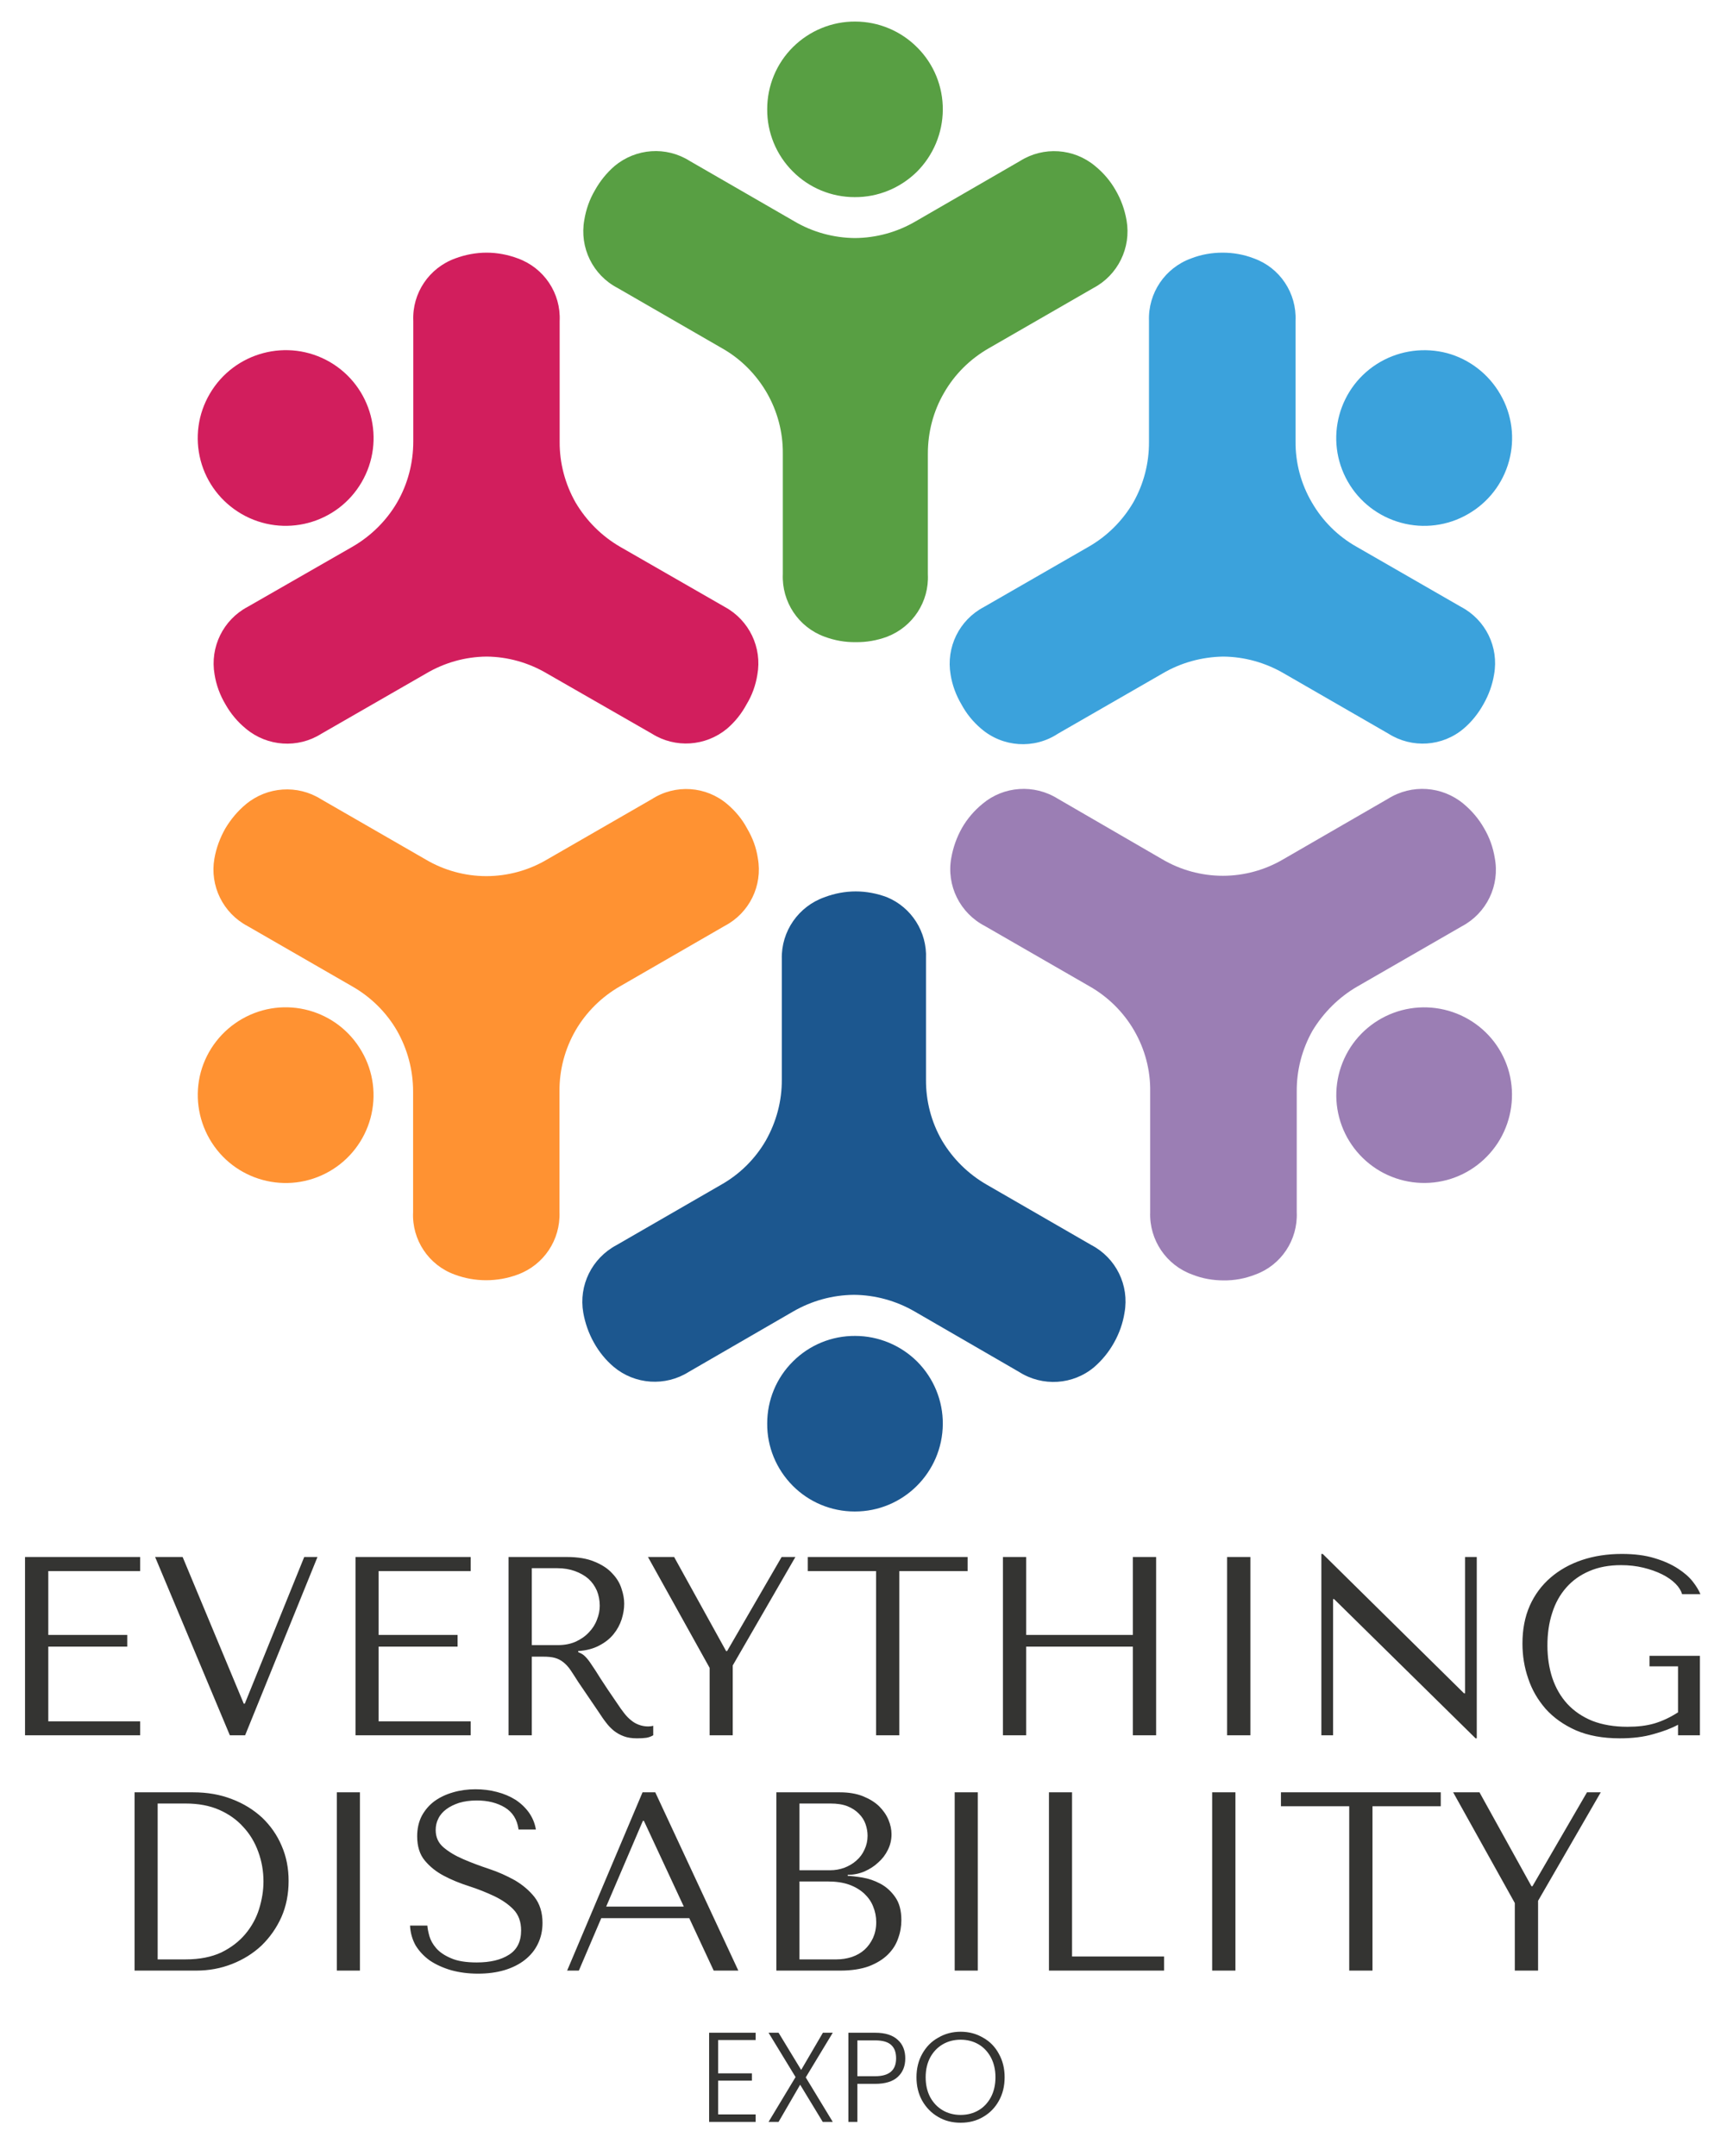
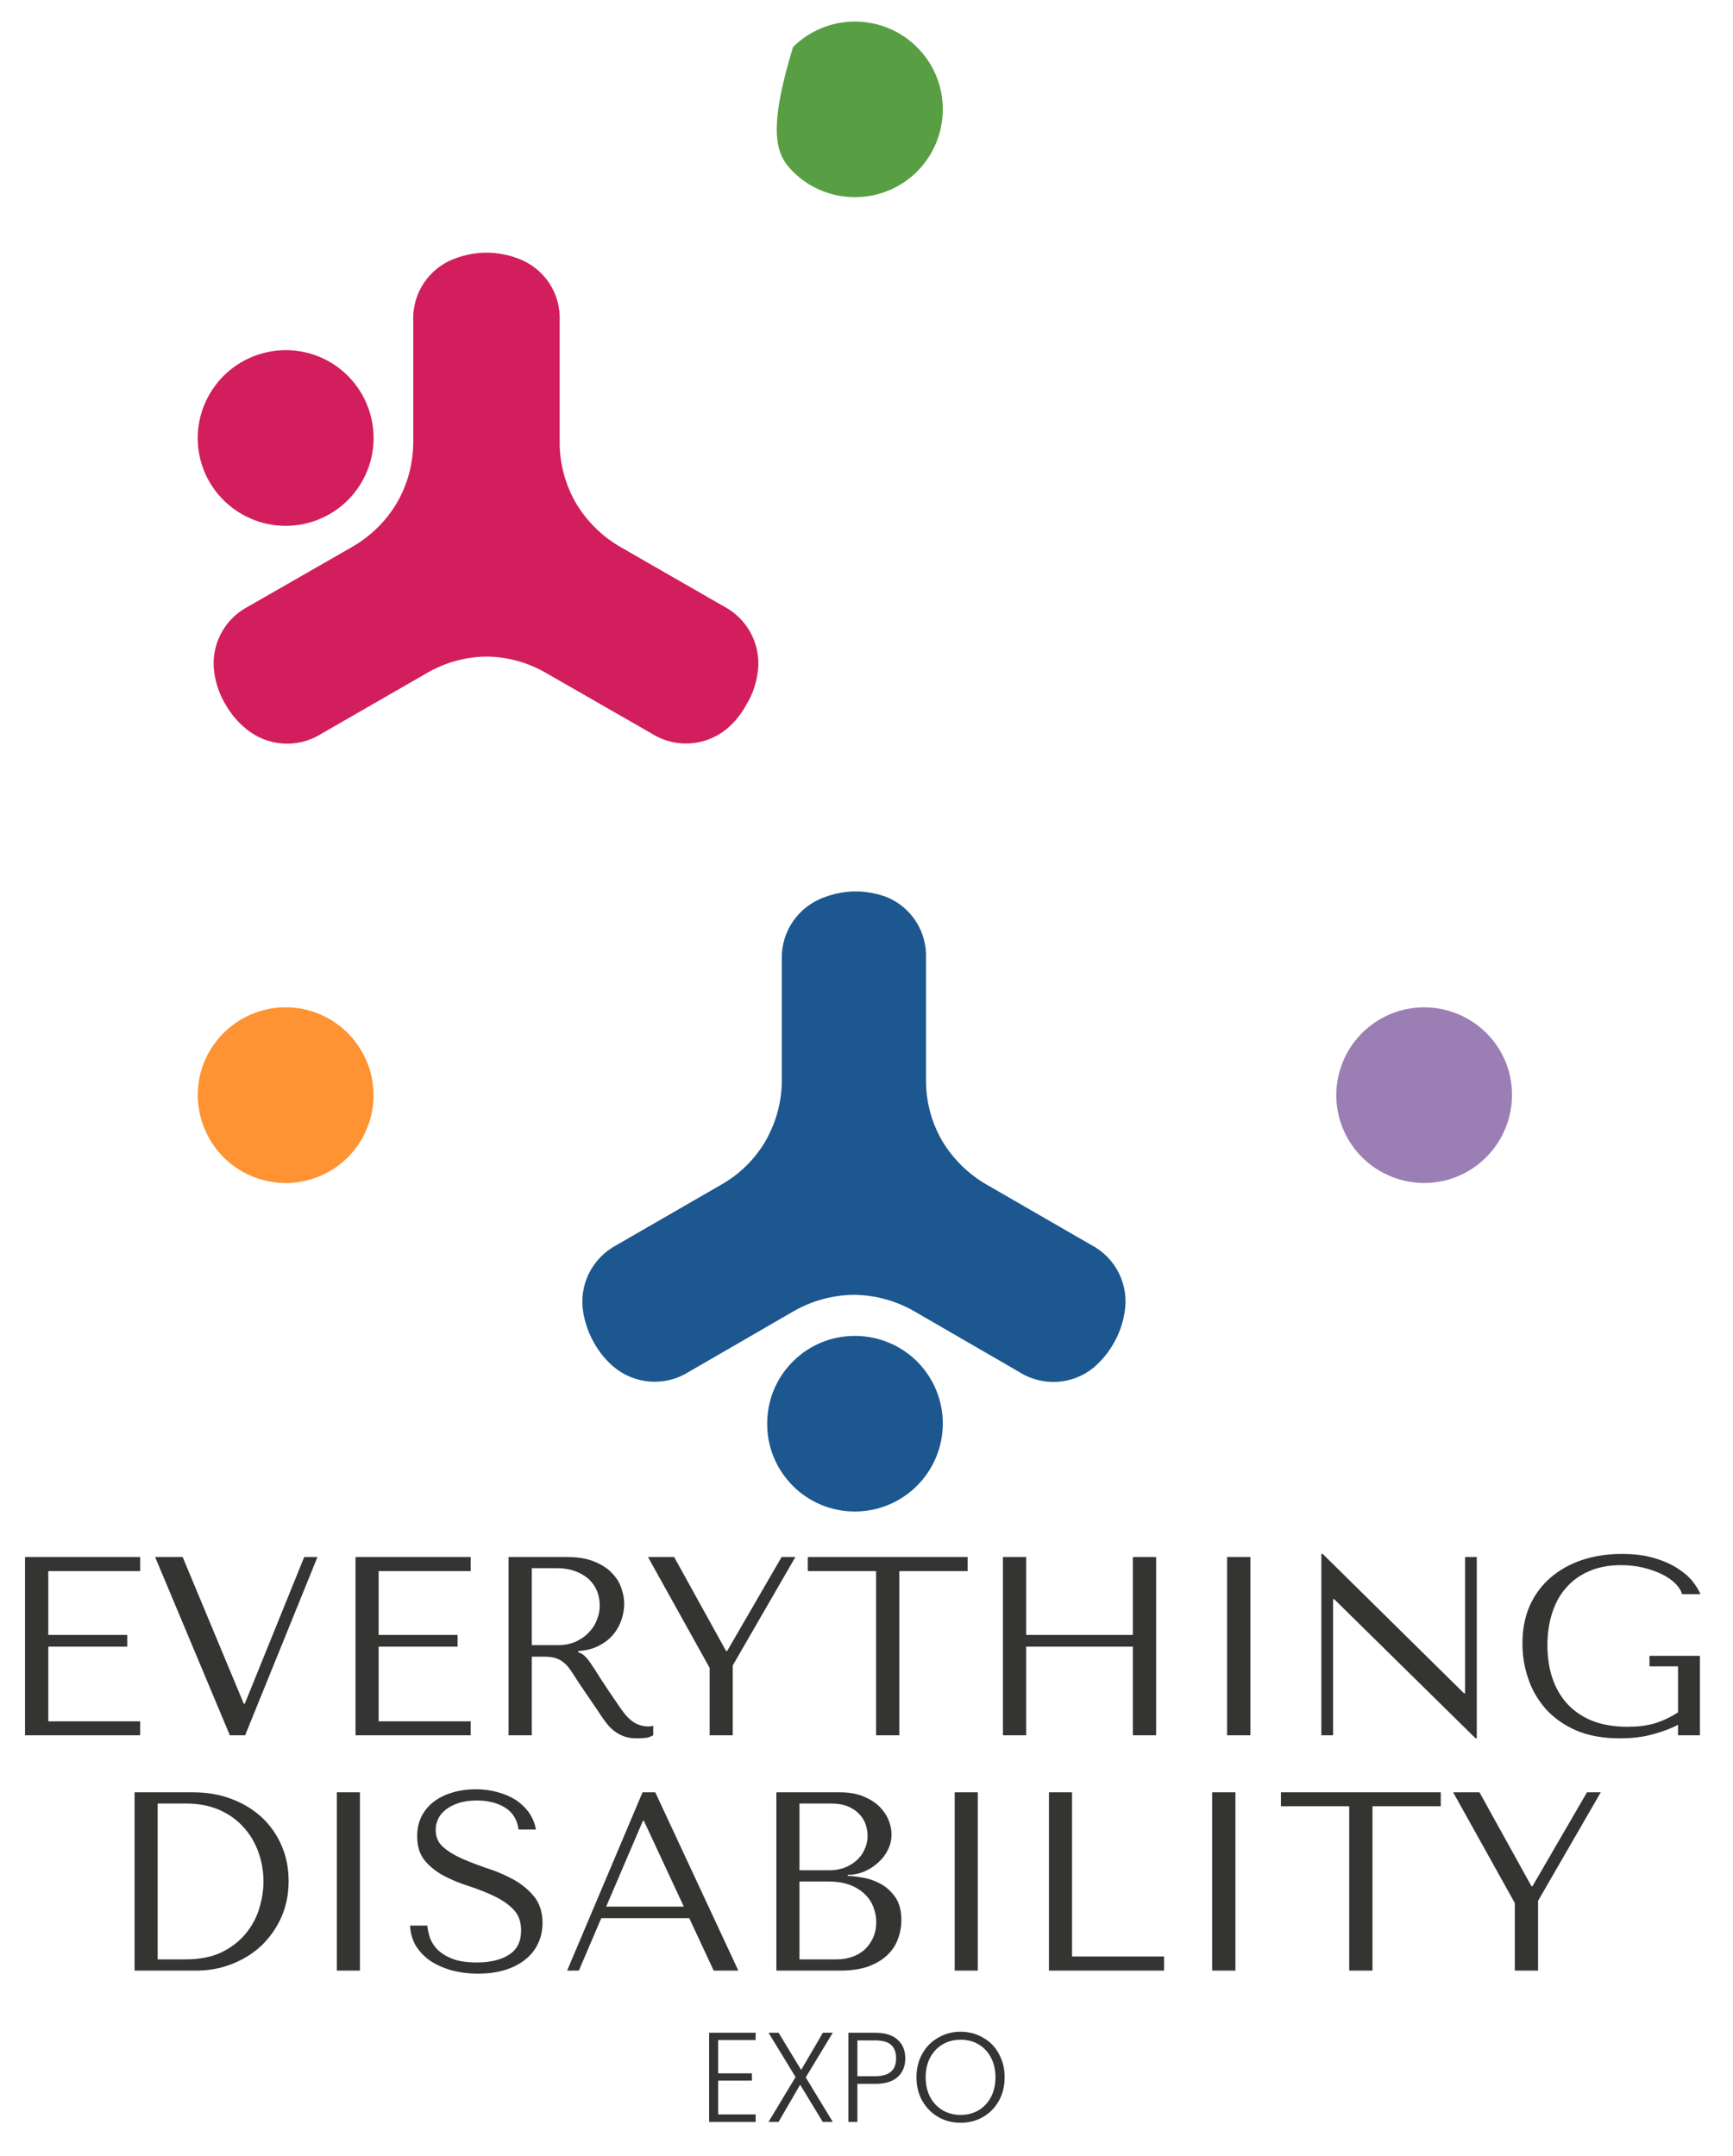
<svg xmlns="http://www.w3.org/2000/svg" width="100%" height="100%" viewBox="0 0 90 112" version="1.1" xml:space="preserve" style="fill-rule:evenodd;clip-rule:evenodd;stroke-linejoin:round;stroke-miterlimit:2;">
  <g transform="matrix(8.82,0,0,8.82,-0.288,80.721)">
    <g>
-       <path d="M5.496,-5.769L5.496,-6.481C5.496,-6.606 5.528,-6.73 5.591,-6.838C5.654,-6.948 5.745,-7.038 5.855,-7.101L6.471,-7.456C6.615,-7.532 6.694,-7.693 6.666,-7.854C6.655,-7.917 6.634,-7.976 6.602,-8.031C6.571,-8.086 6.53,-8.134 6.481,-8.174C6.356,-8.279 6.177,-8.291 6.039,-8.204L5.425,-7.849C5.316,-7.785 5.193,-7.751 5.067,-7.75C4.941,-7.751 4.817,-7.785 4.709,-7.849L4.094,-8.204C3.955,-8.292 3.777,-8.279 3.651,-8.174C3.605,-8.134 3.566,-8.086 3.536,-8.032C3.504,-7.978 3.483,-7.918 3.473,-7.856C3.444,-7.694 3.523,-7.532 3.669,-7.456L4.284,-7.101C4.394,-7.039 4.484,-6.948 4.547,-6.84C4.61,-6.731 4.643,-6.607 4.642,-6.482L4.642,-5.771C4.635,-5.607 4.734,-5.458 4.888,-5.402C4.947,-5.38 5.009,-5.369 5.071,-5.37C5.134,-5.369 5.197,-5.38 5.256,-5.402C5.407,-5.46 5.504,-5.608 5.496,-5.769Z" style="fill:rgb(88,159,67);" />
-     </g>
+       </g>
    <g>
      <clipPath id="_clip1">
        <rect x="1.197" y="-9.025" width="7.738" height="8.775" />
      </clipPath>
      <g clip-path="url(#_clip1)">
-         <path d="M5.068,-9.025C4.931,-9.026 4.799,-8.971 4.702,-8.875C4.604,-8.778 4.55,-8.646 4.55,-8.509C4.549,-8.372 4.603,-8.24 4.7,-8.143C4.796,-8.046 4.927,-7.991 5.065,-7.991C5.202,-7.99 5.333,-8.044 5.431,-8.14C5.528,-8.237 5.583,-8.368 5.584,-8.505C5.585,-8.643 5.531,-8.775 5.434,-8.872C5.337,-8.97 5.205,-9.025 5.068,-9.025Z" style="fill:rgb(88,159,67);" />
+         <path d="M5.068,-9.025C4.931,-9.026 4.799,-8.971 4.702,-8.875C4.549,-8.372 4.603,-8.24 4.7,-8.143C4.796,-8.046 4.927,-7.991 5.065,-7.991C5.202,-7.99 5.333,-8.044 5.431,-8.14C5.528,-8.237 5.583,-8.368 5.584,-8.505C5.585,-8.643 5.531,-8.775 5.434,-8.872C5.337,-8.97 5.205,-9.025 5.068,-9.025Z" style="fill:rgb(88,159,67);" />
      </g>
    </g>
    <g>
-       <path d="M6.262,-4.831L6.877,-5.185C6.985,-5.249 7.109,-5.283 7.235,-5.285C7.361,-5.284 7.485,-5.249 7.594,-5.185L8.208,-4.831C8.347,-4.743 8.526,-4.755 8.651,-4.861C8.698,-4.901 8.737,-4.95 8.767,-5.004C8.798,-5.058 8.82,-5.118 8.83,-5.18C8.859,-5.341 8.78,-5.502 8.635,-5.578L8.02,-5.932C7.91,-5.994 7.82,-6.084 7.757,-6.193C7.693,-6.302 7.66,-6.426 7.661,-6.552L7.661,-7.263C7.668,-7.426 7.569,-7.575 7.416,-7.63C7.357,-7.653 7.295,-7.664 7.231,-7.664C7.168,-7.664 7.105,-7.653 7.046,-7.63C6.892,-7.574 6.792,-7.426 6.798,-7.262L6.798,-6.551C6.799,-6.425 6.767,-6.301 6.705,-6.192C6.641,-6.083 6.55,-5.993 6.441,-5.931L5.826,-5.577C5.681,-5.501 5.602,-5.34 5.63,-5.178C5.64,-5.116 5.662,-5.057 5.694,-5.003C5.723,-4.949 5.762,-4.901 5.809,-4.861C5.936,-4.751 6.121,-4.738 6.262,-4.831Z" style="fill:rgb(59,162,220);" />
-     </g>
+       </g>
    <g>
      <clipPath id="_clip2">
        <rect x="1.197" y="-9.025" width="7.738" height="8.775" />
      </clipPath>
      <g clip-path="url(#_clip2)">
-         <path d="M8.867,-6.829C8.799,-6.948 8.686,-7.036 8.554,-7.072C8.421,-7.107 8.28,-7.089 8.161,-7.021C7.913,-6.879 7.827,-6.563 7.969,-6.315C8.037,-6.196 8.15,-6.109 8.283,-6.073C8.415,-6.037 8.557,-6.055 8.676,-6.124C8.795,-6.192 8.882,-6.304 8.918,-6.437C8.954,-6.569 8.936,-6.71 8.867,-6.829Z" style="fill:rgb(59,162,220);" />
-       </g>
+         </g>
    </g>
    <g>
-       <path d="M5.832,-3.698L6.448,-3.343C6.557,-3.281 6.648,-3.191 6.711,-3.082C6.774,-2.973 6.807,-2.849 6.805,-2.723L6.805,-2.013C6.799,-1.849 6.9,-1.7 7.054,-1.645C7.112,-1.622 7.174,-1.611 7.237,-1.611C7.301,-1.61 7.364,-1.622 7.423,-1.645C7.576,-1.7 7.675,-1.849 7.668,-2.012L7.668,-2.723C7.667,-2.849 7.699,-2.972 7.761,-3.082C7.826,-3.189 7.916,-3.279 8.025,-3.342L8.641,-3.697C8.786,-3.774 8.865,-3.937 8.834,-4.099C8.824,-4.161 8.803,-4.22 8.771,-4.274C8.74,-4.329 8.699,-4.377 8.65,-4.418C8.524,-4.523 8.345,-4.535 8.206,-4.448L7.59,-4.092C7.482,-4.028 7.358,-3.994 7.233,-3.994C7.107,-3.994 6.983,-4.028 6.875,-4.092L6.261,-4.448C6.122,-4.535 5.943,-4.523 5.818,-4.418C5.769,-4.378 5.728,-4.33 5.697,-4.276C5.666,-4.221 5.645,-4.162 5.634,-4.1C5.604,-3.937 5.685,-3.774 5.832,-3.698Z" style="fill:rgb(155,126,180);" />
-     </g>
+       </g>
    <g>
      <clipPath id="_clip3">
        <rect x="1.197" y="-9.025" width="7.738" height="8.775" />
      </clipPath>
      <g clip-path="url(#_clip3)">
        <path d="M8.865,-2.442C8.934,-2.561 8.953,-2.702 8.919,-2.834C8.884,-2.967 8.798,-3.08 8.679,-3.149C8.56,-3.218 8.419,-3.237 8.286,-3.202C8.154,-3.167 8.04,-3.081 7.971,-2.962C7.902,-2.843 7.883,-2.702 7.918,-2.57C7.953,-2.437 8.04,-2.324 8.158,-2.255C8.277,-2.186 8.418,-2.167 8.551,-2.202C8.683,-2.237 8.796,-2.324 8.865,-2.442Z" style="fill:rgb(155,126,180);" />
      </g>
    </g>
    <g>
      <path d="M4.636,-3.504L4.636,-2.794C4.637,-2.668 4.604,-2.545 4.542,-2.435C4.479,-2.326 4.388,-2.236 4.278,-2.174L3.663,-1.819C3.518,-1.742 3.439,-1.582 3.467,-1.421C3.478,-1.359 3.499,-1.299 3.53,-1.244C3.56,-1.19 3.599,-1.142 3.646,-1.102C3.771,-0.997 3.95,-0.985 4.088,-1.072L4.703,-1.428C4.812,-1.491 4.935,-1.525 5.061,-1.526C5.186,-1.525 5.309,-1.491 5.418,-1.428L6.033,-1.072C6.171,-0.984 6.351,-0.995 6.476,-1.101C6.523,-1.142 6.562,-1.19 6.592,-1.244C6.623,-1.299 6.644,-1.358 6.654,-1.421C6.683,-1.582 6.604,-1.743 6.459,-1.819L5.844,-2.174C5.734,-2.237 5.643,-2.327 5.579,-2.435C5.516,-2.544 5.484,-2.668 5.485,-2.794L5.485,-3.506C5.492,-3.663 5.4,-3.808 5.255,-3.868C5.196,-3.89 5.134,-3.902 5.071,-3.902C5.009,-3.902 4.946,-3.89 4.888,-3.868C4.734,-3.814 4.632,-3.667 4.636,-3.504Z" style="fill:rgb(28,87,143);" />
    </g>
    <g>
      <clipPath id="_clip4">
        <rect x="1.197" y="-9.025" width="7.738" height="8.775" />
      </clipPath>
      <g clip-path="url(#_clip4)">
        <path d="M5.065,-0.25C5.35,-0.249 5.582,-0.48 5.584,-0.765C5.585,-0.902 5.531,-1.034 5.434,-1.132C5.337,-1.229 5.205,-1.284 5.068,-1.284C4.931,-1.285 4.799,-1.231 4.702,-1.134C4.604,-1.037 4.55,-0.906 4.55,-0.768C4.549,-0.631 4.603,-0.5 4.7,-0.402C4.796,-0.305 4.927,-0.25 5.065,-0.25Z" style="fill:rgb(28,87,143);" />
      </g>
    </g>
    <g>
      <path d="M4.301,-5.577L3.685,-5.931C3.576,-5.994 3.486,-6.084 3.422,-6.192C3.36,-6.301 3.327,-6.425 3.328,-6.551L3.328,-7.261C3.336,-7.425 3.236,-7.574 3.082,-7.63C3.023,-7.652 2.961,-7.664 2.898,-7.664C2.835,-7.664 2.772,-7.652 2.713,-7.63C2.559,-7.574 2.459,-7.426 2.466,-7.262L2.466,-6.552C2.466,-6.426 2.434,-6.302 2.371,-6.193C2.308,-6.085 2.217,-5.995 2.108,-5.932L1.491,-5.578C1.347,-5.502 1.268,-5.341 1.296,-5.18C1.306,-5.117 1.328,-5.058 1.36,-5.004C1.391,-4.949 1.432,-4.9 1.481,-4.86C1.607,-4.755 1.786,-4.743 1.924,-4.83L2.541,-5.185C2.649,-5.249 2.772,-5.284 2.898,-5.285C3.023,-5.284 3.146,-5.249 3.254,-5.185L3.871,-4.831C4.009,-4.744 4.187,-4.756 4.313,-4.86C4.36,-4.9 4.399,-4.949 4.428,-5.003C4.461,-5.057 4.482,-5.116 4.492,-5.178C4.521,-5.338 4.444,-5.499 4.301,-5.577Z" style="fill:rgb(210,30,93);" />
    </g>
    <g>
      <path d="M1.268,-6.833C1.198,-6.714 1.179,-6.573 1.214,-6.44C1.249,-6.307 1.336,-6.194 1.455,-6.125C1.702,-5.982 2.018,-6.065 2.162,-6.312C2.306,-6.559 2.222,-6.876 1.975,-7.02C1.728,-7.163 1.412,-7.079 1.268,-6.833Z" style="fill:rgb(210,30,93);" />
    </g>
    <g>
-       <path d="M3.87,-4.445L3.254,-4.09C3.146,-4.026 3.022,-3.992 2.896,-3.992C2.771,-3.992 2.647,-4.026 2.539,-4.09L1.923,-4.445C1.785,-4.532 1.606,-4.52 1.48,-4.415C1.432,-4.375 1.391,-4.326 1.359,-4.272C1.328,-4.217 1.306,-4.158 1.295,-4.095C1.267,-3.935 1.346,-3.774 1.49,-3.698L2.106,-3.343C2.215,-3.281 2.307,-3.191 2.37,-3.082C2.432,-2.973 2.465,-2.85 2.465,-2.724L2.465,-2.013C2.457,-1.85 2.557,-1.7 2.711,-1.645C2.77,-1.623 2.832,-1.612 2.895,-1.612C2.958,-1.612 3.021,-1.623 3.08,-1.645C3.234,-1.701 3.333,-1.849 3.327,-2.013L3.327,-2.725C3.326,-2.851 3.359,-2.975 3.422,-3.084C3.485,-3.192 3.576,-3.282 3.685,-3.344L4.3,-3.699C4.445,-3.775 4.524,-3.936 4.495,-4.097C4.486,-4.159 4.464,-4.218 4.432,-4.272C4.403,-4.327 4.363,-4.375 4.316,-4.415C4.19,-4.523 4.009,-4.535 3.87,-4.445Z" style="fill:rgb(255,146,50);" />
-     </g>
+       </g>
    <g>
      <path d="M1.266,-2.445C1.408,-2.197 1.724,-2.111 1.972,-2.253C2.091,-2.321 2.178,-2.434 2.214,-2.566C2.25,-2.699 2.232,-2.84 2.163,-2.959C2.021,-3.207 1.706,-3.293 1.458,-3.151C1.339,-3.083 1.251,-2.97 1.215,-2.838C1.179,-2.705 1.198,-2.564 1.266,-2.445Z" style="fill:rgb(255,146,50);" />
    </g>
  </g>
  <g transform="matrix(8.82,0,0,8.82,-0.288,80.721)">
    <path d="M0.18,0.018L0.18,1.068L0.858,1.068L0.858,0.986L0.317,0.986L0.317,0.546L0.782,0.546L0.782,0.477L0.317,0.477L0.317,0.101L0.858,0.101L0.858,0.018L0.18,0.018M0.946,0.018L1.386,1.068L1.476,1.068L1.902,0.018L1.824,0.018L1.474,0.882L1.468,0.882L1.108,0.018L0.946,0.018M2.126,0.018L2.126,1.068L2.804,1.068L2.804,0.986L2.262,0.986L2.262,0.546L2.727,0.546L2.727,0.477L2.262,0.477L2.262,0.101L2.804,0.101L2.804,0.018L2.126,0.018M3.027,0.018L3.027,1.068L3.164,1.068L3.164,0.605L3.23,0.605C3.258,0.605 3.281,0.607 3.299,0.612C3.318,0.617 3.335,0.626 3.35,0.638C3.365,0.65 3.379,0.665 3.392,0.684C3.405,0.703 3.42,0.727 3.438,0.755L3.557,0.93C3.572,0.953 3.586,0.974 3.601,0.993C3.615,1.012 3.631,1.028 3.648,1.042C3.665,1.055 3.684,1.066 3.706,1.074C3.727,1.082 3.753,1.086 3.783,1.086C3.805,1.086 3.823,1.085 3.837,1.083C3.851,1.081 3.865,1.076 3.879,1.068L3.879,1.012C3.874,1.014 3.869,1.014 3.864,1.015C3.859,1.015 3.854,1.016 3.849,1.016C3.828,1.016 3.81,1.012 3.794,1.006C3.778,1 3.763,0.992 3.749,0.98C3.735,0.969 3.721,0.955 3.708,0.938C3.695,0.922 3.682,0.903 3.668,0.882C3.626,0.821 3.593,0.772 3.57,0.736C3.547,0.699 3.529,0.671 3.515,0.651C3.502,0.631 3.491,0.617 3.482,0.608C3.474,0.599 3.464,0.591 3.452,0.585L3.437,0.578L3.437,0.572C3.485,0.569 3.526,0.558 3.56,0.54C3.595,0.522 3.623,0.5 3.645,0.473C3.667,0.446 3.683,0.416 3.693,0.385C3.703,0.353 3.708,0.323 3.708,0.293C3.708,0.266 3.703,0.236 3.692,0.204C3.682,0.172 3.664,0.142 3.638,0.115C3.613,0.087 3.578,0.064 3.534,0.046C3.49,0.027 3.435,0.018 3.368,0.018L3.027,0.018M3.164,0.084L3.315,0.084C3.353,0.084 3.387,0.09 3.418,0.101C3.448,0.112 3.475,0.127 3.497,0.146C3.519,0.166 3.535,0.189 3.547,0.216C3.558,0.243 3.564,0.273 3.564,0.305C3.564,0.332 3.559,0.359 3.548,0.386C3.538,0.414 3.522,0.439 3.501,0.461C3.48,0.484 3.454,0.502 3.424,0.516C3.393,0.53 3.358,0.537 3.318,0.537L3.164,0.537L3.164,0.084M3.848,0.018L4.211,0.671L4.211,1.068L4.347,1.068L4.347,0.657L4.716,0.018L4.635,0.018L4.314,0.572L4.308,0.572L4.002,0.018L3.848,0.018M5.328,1.068L5.328,0.101L5.73,0.101L5.73,0.018L4.789,0.018L4.789,0.101L5.191,0.101L5.191,1.068L5.328,1.068M6.075,0.546L6.703,0.546L6.703,1.068L6.84,1.068L6.84,0.018L6.703,0.018L6.703,0.477L6.075,0.477L6.075,0.018L5.938,0.018L5.938,1.068L6.075,1.068L6.075,0.546M7.258,0.018L7.258,1.068L7.395,1.068L7.395,0.018L7.258,0.018M8.659,0.018L8.659,0.821L8.653,0.821L7.821,0L7.813,0L7.813,1.068L7.882,1.068L7.882,0.266L7.888,0.266L8.721,1.086L8.728,1.086L8.728,0.018L8.659,0.018M10.042,0.6L9.745,0.6L9.745,0.662L9.913,0.662L9.913,0.933C9.868,0.962 9.822,0.984 9.775,0.998C9.728,1.012 9.675,1.018 9.615,1.018C9.536,1.018 9.467,1.006 9.408,0.983C9.349,0.959 9.3,0.925 9.261,0.883C9.222,0.84 9.193,0.79 9.173,0.731C9.154,0.673 9.144,0.609 9.144,0.539C9.144,0.47 9.153,0.406 9.172,0.348C9.19,0.29 9.218,0.24 9.255,0.198C9.292,0.156 9.337,0.124 9.391,0.101C9.444,0.078 9.506,0.066 9.577,0.066C9.624,0.066 9.668,0.071 9.709,0.081C9.75,0.091 9.787,0.104 9.819,0.12C9.851,0.136 9.877,0.154 9.898,0.175C9.918,0.195 9.931,0.216 9.937,0.237L10.045,0.237C10.036,0.215 10.021,0.19 10,0.163C9.978,0.135 9.949,0.11 9.912,0.086C9.875,0.062 9.829,0.041 9.775,0.025C9.72,0.008 9.656,0 9.582,0C9.497,0 9.419,0.012 9.347,0.036C9.276,0.06 9.214,0.095 9.162,0.14C9.11,0.185 9.069,0.24 9.04,0.305C9.011,0.371 8.997,0.445 8.997,0.528C8.997,0.599 9.008,0.668 9.031,0.734C9.053,0.801 9.088,0.86 9.134,0.913C9.181,0.965 9.24,1.007 9.312,1.039C9.384,1.07 9.47,1.086 9.57,1.086C9.645,1.086 9.711,1.078 9.769,1.061C9.827,1.045 9.875,1.027 9.913,1.006L9.913,1.068L10.042,1.068L10.042,0.6M0.825,2.454L0.825,1.404L1.17,1.404C1.253,1.404 1.329,1.417 1.398,1.444C1.467,1.47 1.526,1.507 1.576,1.553C1.625,1.6 1.664,1.655 1.691,1.719C1.719,1.783 1.732,1.852 1.732,1.926C1.732,2.003 1.718,2.074 1.69,2.138C1.661,2.203 1.622,2.258 1.573,2.306C1.523,2.353 1.465,2.389 1.399,2.415C1.333,2.441 1.263,2.454 1.188,2.454L0.825,2.454M0.961,2.388L1.126,2.388C1.208,2.388 1.278,2.374 1.336,2.347C1.393,2.319 1.44,2.283 1.477,2.239C1.514,2.195 1.541,2.146 1.558,2.092C1.575,2.037 1.584,1.983 1.584,1.929C1.584,1.869 1.574,1.811 1.554,1.756C1.534,1.7 1.505,1.651 1.466,1.609C1.428,1.566 1.38,1.532 1.323,1.507C1.266,1.482 1.2,1.47 1.126,1.47L0.961,1.47L0.961,2.388M2.016,1.404L2.016,2.454L2.152,2.454L2.152,1.404L2.016,1.404M2.447,2.189C2.449,2.231 2.46,2.27 2.48,2.306C2.501,2.34 2.529,2.37 2.564,2.395C2.6,2.419 2.642,2.438 2.69,2.452C2.738,2.465 2.79,2.472 2.847,2.472C2.905,2.472 2.957,2.465 3.004,2.451C3.05,2.437 3.09,2.417 3.123,2.391C3.156,2.365 3.182,2.334 3.2,2.296C3.218,2.259 3.227,2.218 3.227,2.173C3.227,2.112 3.211,2.061 3.18,2.021C3.149,1.982 3.11,1.949 3.064,1.922C3.017,1.896 2.967,1.873 2.912,1.855C2.858,1.837 2.807,1.818 2.761,1.798C2.714,1.778 2.676,1.755 2.645,1.729C2.614,1.703 2.598,1.669 2.598,1.626C2.598,1.602 2.603,1.579 2.614,1.558C2.624,1.537 2.64,1.519 2.66,1.504C2.681,1.488 2.706,1.476 2.736,1.466C2.766,1.457 2.801,1.452 2.84,1.452C2.905,1.452 2.96,1.466 3.005,1.493C3.051,1.521 3.078,1.564 3.086,1.623L3.188,1.623C3.182,1.586 3.168,1.553 3.147,1.523C3.126,1.494 3.1,1.469 3.068,1.448C3.036,1.428 2.999,1.412 2.959,1.402C2.918,1.391 2.876,1.386 2.832,1.386C2.786,1.386 2.742,1.392 2.701,1.404C2.659,1.416 2.623,1.433 2.591,1.456C2.56,1.479 2.535,1.508 2.516,1.543C2.498,1.578 2.489,1.618 2.489,1.663C2.489,1.722 2.504,1.77 2.534,1.806C2.564,1.842 2.601,1.872 2.647,1.896C2.692,1.92 2.742,1.94 2.795,1.957C2.848,1.974 2.897,1.994 2.942,2.015C2.988,2.037 3.026,2.063 3.056,2.094C3.086,2.125 3.101,2.166 3.101,2.218C3.101,2.283 3.077,2.331 3.029,2.361C2.982,2.391 2.919,2.406 2.84,2.406C2.777,2.406 2.726,2.398 2.688,2.381C2.65,2.365 2.621,2.345 2.601,2.322C2.581,2.299 2.568,2.275 2.561,2.251C2.554,2.226 2.55,2.205 2.549,2.189L2.447,2.189M4.091,2.145L4.235,2.454L4.38,2.454L3.891,1.404L3.816,1.404L3.372,2.454L3.441,2.454L3.573,2.145L4.091,2.145M4.059,2.077L3.602,2.077L3.818,1.572L3.824,1.572L4.059,2.077M4.604,2.454L4.98,2.454C5.047,2.454 5.104,2.445 5.15,2.428C5.196,2.41 5.233,2.387 5.261,2.359C5.289,2.331 5.309,2.3 5.321,2.264C5.334,2.229 5.34,2.193 5.34,2.157C5.34,2.1 5.328,2.055 5.303,2.02C5.279,1.986 5.25,1.96 5.216,1.942C5.182,1.924 5.147,1.912 5.111,1.906C5.075,1.9 5.046,1.897 5.024,1.896L5.024,1.89C5.059,1.89 5.092,1.883 5.123,1.87C5.154,1.856 5.181,1.839 5.204,1.817C5.228,1.796 5.247,1.771 5.261,1.742C5.275,1.714 5.282,1.683 5.282,1.651C5.282,1.623 5.276,1.595 5.264,1.566C5.252,1.537 5.233,1.51 5.209,1.486C5.184,1.462 5.153,1.443 5.114,1.427C5.076,1.412 5.031,1.404 4.979,1.404L4.604,1.404L4.604,2.454M4.74,2.388L4.74,1.929L4.905,1.929C4.954,1.929 4.997,1.935 5.033,1.948C5.069,1.961 5.098,1.979 5.122,2.001C5.145,2.023 5.163,2.048 5.174,2.077C5.186,2.106 5.192,2.137 5.192,2.169C5.192,2.204 5.185,2.235 5.173,2.262C5.16,2.289 5.144,2.312 5.123,2.331C5.102,2.35 5.077,2.364 5.048,2.374C5.02,2.383 4.99,2.388 4.958,2.388L4.74,2.388M4.74,1.863L4.74,1.47L4.923,1.47C4.962,1.47 4.995,1.475 5.023,1.486C5.05,1.497 5.073,1.512 5.09,1.53C5.108,1.548 5.121,1.568 5.129,1.591C5.137,1.614 5.141,1.637 5.141,1.66C5.141,1.689 5.135,1.716 5.123,1.741C5.112,1.766 5.096,1.788 5.075,1.806C5.055,1.824 5.031,1.838 5.005,1.848C4.978,1.858 4.95,1.863 4.92,1.863L4.74,1.863M5.654,1.404L5.654,2.454L5.79,2.454L5.79,1.404L5.654,1.404M6.209,2.454L6.209,1.404L6.345,1.404L6.345,2.371L6.887,2.371L6.887,2.454L6.209,2.454M7.17,1.404L7.17,2.454L7.307,2.454L7.307,1.404L7.17,1.404M8.114,2.454L8.114,1.486L8.516,1.486L8.516,1.404L7.575,1.404L7.575,1.486L7.977,1.486L7.977,2.454L8.114,2.454M8.589,1.404L8.952,2.056L8.952,2.454L9.089,2.454L9.089,2.043L9.458,1.404L9.377,1.404L9.056,1.957L9.05,1.957L8.744,1.404L8.589,1.404" style="fill:rgb(52,52,50);fill-rule:nonzero;" />
  </g>
  <g transform="matrix(8.82,0,0,8.82,-0.288,80.721)">
    <path d="M4.261,2.863L4.261,3.059L4.46,3.059L4.46,3.102L4.261,3.102L4.261,3.301L4.482,3.301L4.482,3.345L4.208,3.345L4.208,2.82L4.482,2.82L4.482,2.863L4.261,2.863M4.777,3.083L4.936,3.345L4.877,3.345L4.744,3.126L4.617,3.345L4.558,3.345L4.717,3.081L4.558,2.82L4.617,2.82L4.75,3.039L4.878,2.82L4.936,2.82L4.777,3.083M5.319,3.08C5.29,3.107 5.245,3.121 5.186,3.121L5.081,3.121L5.081,3.345L5.028,3.345L5.028,2.82L5.186,2.82C5.245,2.82 5.289,2.834 5.319,2.862C5.349,2.889 5.363,2.926 5.363,2.971C5.363,3.016 5.349,3.052 5.319,3.08M5.309,2.971C5.309,2.936 5.3,2.91 5.28,2.892C5.261,2.874 5.229,2.865 5.186,2.865L5.081,2.865L5.081,3.076L5.186,3.076C5.268,3.076 5.309,3.041 5.309,2.971M5.557,3.316C5.517,3.293 5.486,3.261 5.463,3.221C5.44,3.18 5.429,3.134 5.429,3.082C5.429,3.031 5.44,2.985 5.463,2.944C5.486,2.903 5.517,2.871 5.557,2.849C5.596,2.826 5.64,2.814 5.689,2.814C5.738,2.814 5.782,2.826 5.821,2.849C5.861,2.871 5.892,2.903 5.914,2.944C5.937,2.985 5.948,3.031 5.948,3.082C5.948,3.134 5.937,3.18 5.914,3.221C5.892,3.261 5.861,3.293 5.821,3.316C5.782,3.339 5.738,3.35 5.689,3.35C5.64,3.35 5.596,3.339 5.557,3.316M5.794,3.277C5.825,3.259 5.849,3.233 5.867,3.2C5.885,3.166 5.894,3.127 5.894,3.082C5.894,3.038 5.885,2.999 5.867,2.965C5.849,2.932 5.825,2.906 5.794,2.888C5.763,2.87 5.728,2.861 5.689,2.861C5.65,2.861 5.615,2.87 5.584,2.888C5.553,2.906 5.528,2.932 5.51,2.965C5.492,2.999 5.483,3.038 5.483,3.082C5.483,3.127 5.492,3.166 5.51,3.2C5.528,3.233 5.553,3.259 5.584,3.277C5.615,3.295 5.65,3.304 5.689,3.304C5.728,3.304 5.763,3.295 5.794,3.277" style="fill:rgb(52,52,50);fill-rule:nonzero;" />
  </g>
</svg>